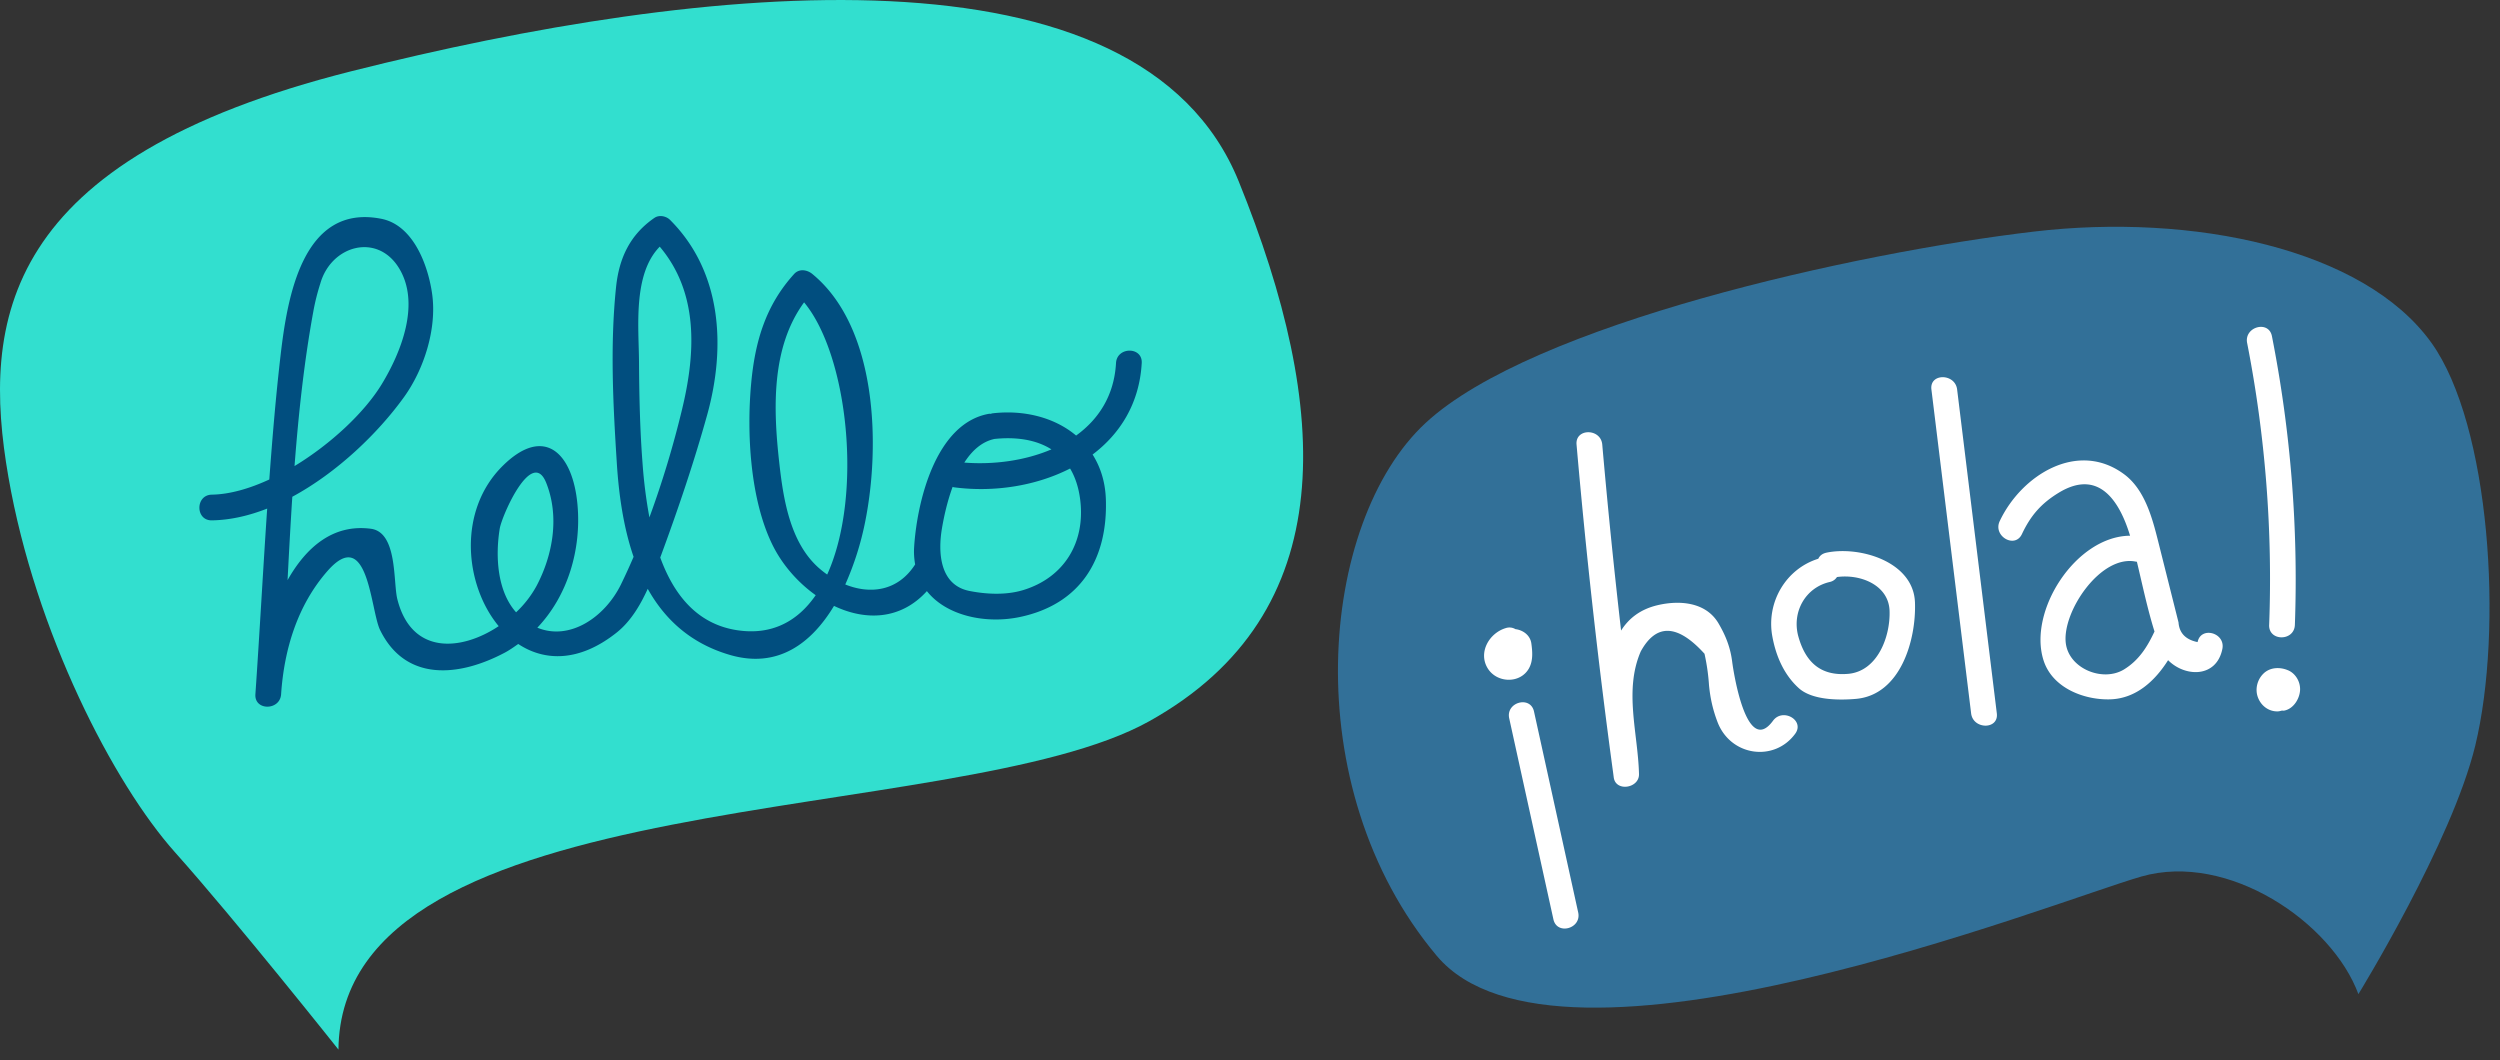
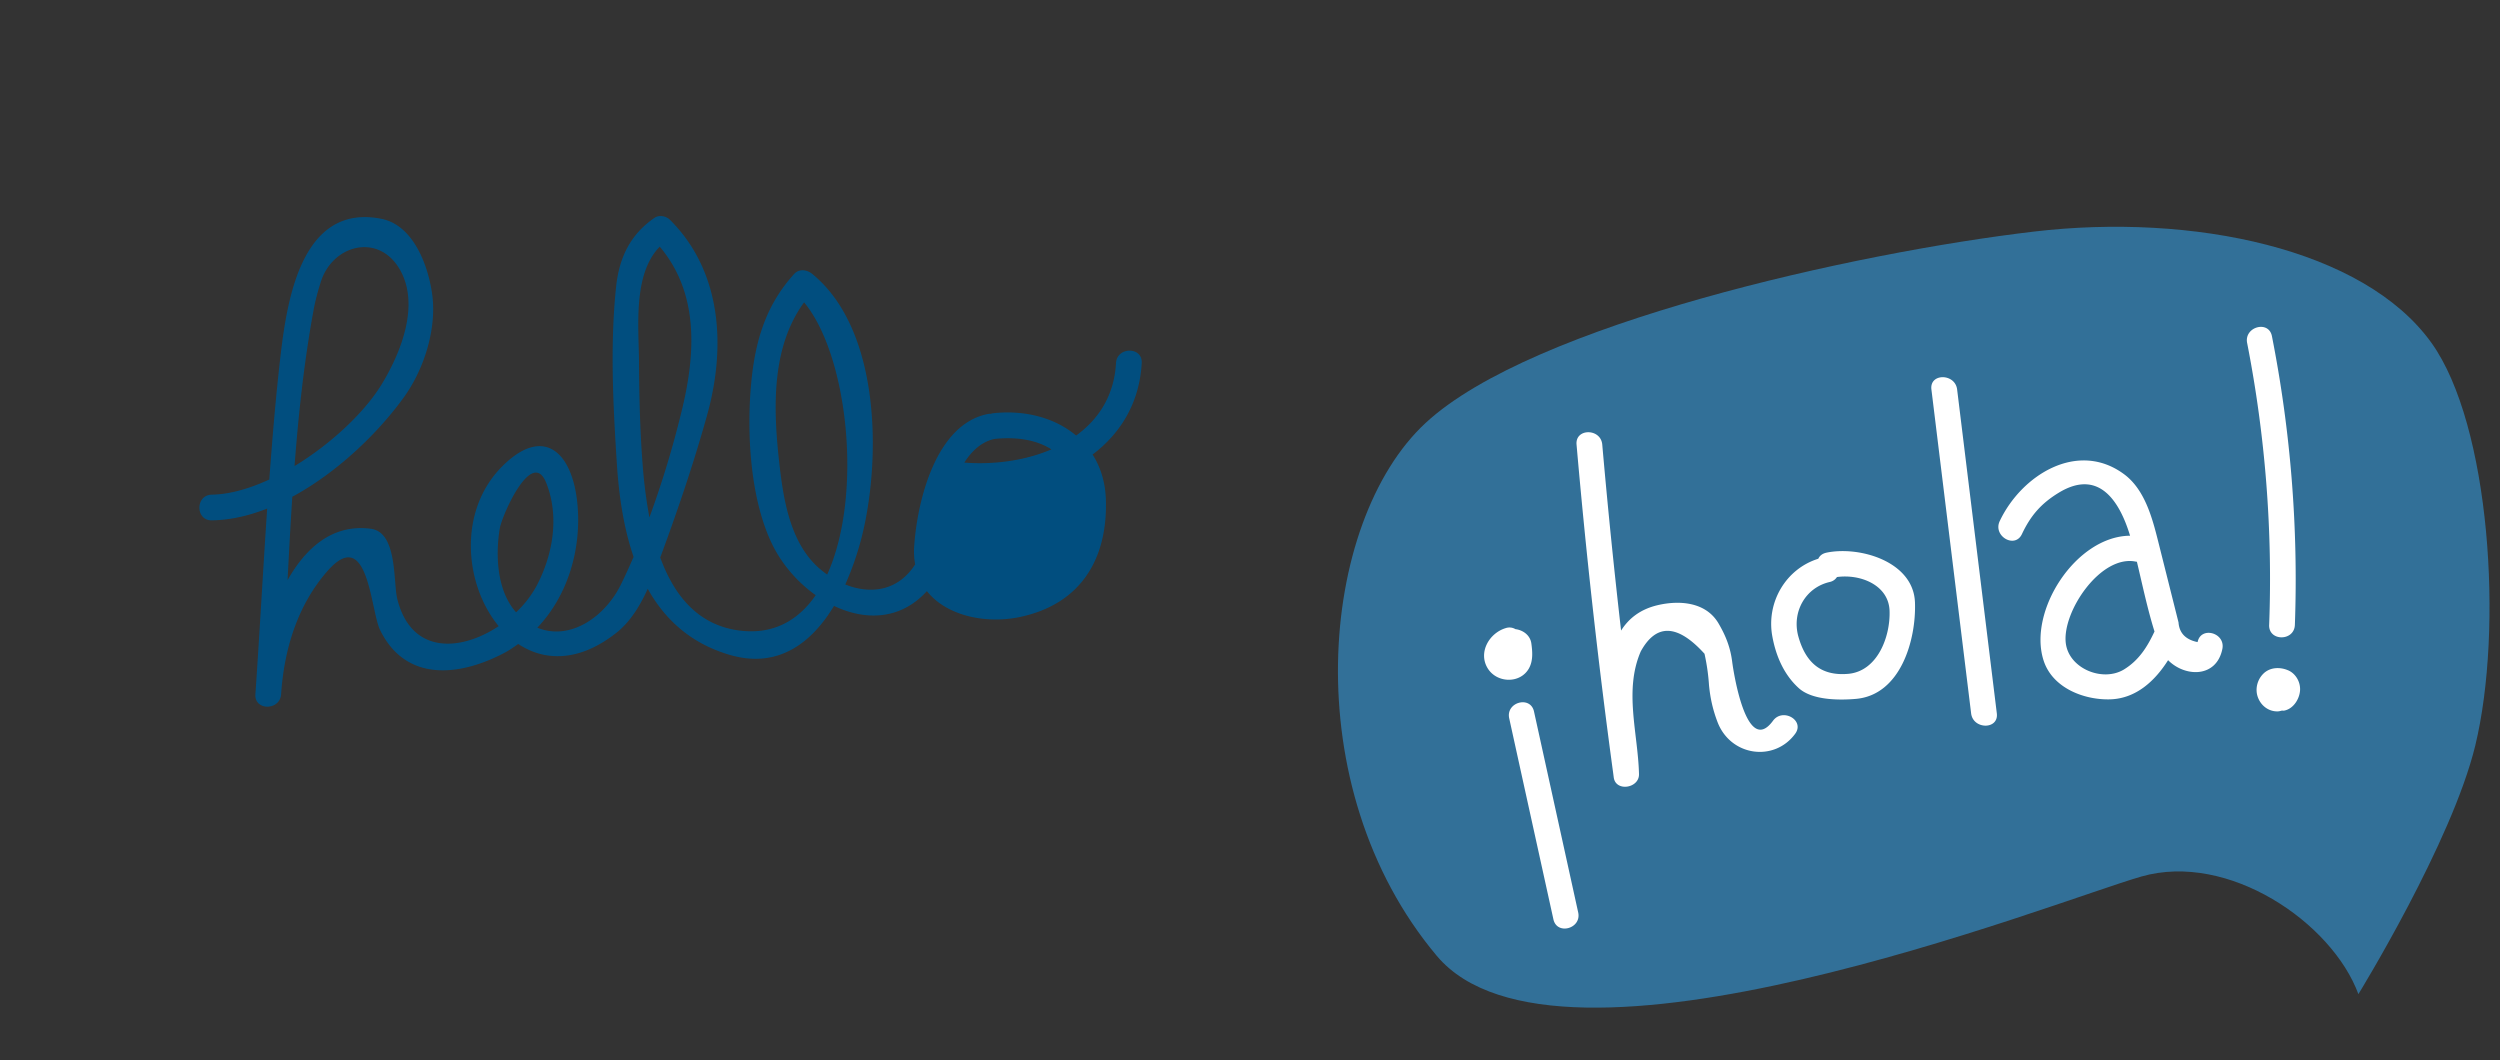
<svg xmlns="http://www.w3.org/2000/svg" width="158" height="67" viewBox="0 0 158 67">
  <rect x="0" y="0" width="158" height="67" fill="#333333" stroke="none" />
  <g fill="none" fill-rule="evenodd">
    <path fill="#327098" d="M149.051 62.828s5.914-9.604 7.388-15.716c1.78-7.376.948-20.268-2.779-25.455-4.28-5.956-15.1-8.201-25.115-7.021-11.293 1.33-31.71 5.85-38.445 12.093-6.735 6.24-8.265 22.998.702 33.677 7.634 9.093 39.077-3.452 44.544-5.013 5.468-1.56 12.021 2.884 13.705 7.435" />
-     <path fill="#32DFCF" d="M21.39 66.334s-6.456-8.13-10.332-12.472C7.18 49.52 2.236 39.966.53 30.137-1.175 20.309.065 10.075 22.238 4.494 44.41-1.088 72.01-4.034 78.29 11.47 84.1 25.81 84.879 38.76 72.63 45.583c-12.25 6.822-51.084 3.695-51.24 20.75" />
-     <path fill="#014E7F" d="M68.266 31.564c.348 2.71-1.009 4.94-3.603 5.73-1.073.326-2.301.269-3.386.056-1.927-.378-1.992-2.498-1.747-3.952.124-.736.335-1.701.675-2.628.026.006.045.02.072.025 2.476.332 5.158-.064 7.352-1.185.317.529.537 1.176.637 1.954m-5.413-3.823c1.382-.142 2.638.049 3.597.66-1.698.726-3.686.977-5.506.835.482-.752 1.106-1.323 1.909-1.495m-11.167 8.098c-1.78-1.63-2.189-4.361-2.44-6.618-.378-3.396-.512-7.26 1.572-10.112 2.78 3.34 3.736 12.19 1.46 17.203a6.227 6.227 0 0 1-.592-.473m-11.076-6.54c-.165-2.14-.212-4.29-.225-6.436-.012-2.171-.4-5.533 1.311-7.274 2.438 2.886 2.284 6.624 1.43 10.199a61.723 61.723 0 0 1-2.083 6.912 30.787 30.787 0 0 1-.433-3.4m-9.027 4.11c.133-.82 2.036-5.16 2.938-2.894.847 2.125.426 4.543-.605 6.503a6.678 6.678 0 0 1-1.299 1.679c-1.217-1.364-1.308-3.606-1.034-5.288M19.81 19.64c.108-.583.253-1.157.434-1.722.688-2.414 3.593-3.221 4.97-.977 1.383 2.25.123 5.35-1.088 7.34-1.081 1.777-3.199 3.772-5.512 5.174.253-3.304.604-6.59 1.196-9.814m52.347 3.303c.059-1.047-1.567-1.042-1.625 0-.116 2.066-1.108 3.56-2.522 4.583-1.364-1.148-3.307-1.638-5.295-1.403-.037.004-.063.023-.097.03-.041.003-.076-.01-.119-.001-3.376.599-4.545 5.58-4.726 8.419-.025.395.004.758.064 1.099-1.089 1.7-2.839 1.902-4.415 1.268a18.757 18.757 0 0 0 1.257-3.964c.962-4.786.782-12.277-3.34-15.66-.329-.27-.831-.351-1.149 0-1.809 1.99-2.475 4.287-2.717 6.926-.288 3.129-.064 7.272 1.319 10.136.613 1.272 1.603 2.416 2.76 3.239-1.126 1.635-2.76 2.556-4.985 2.21-2.57-.4-4.008-2.314-4.84-4.591l.065-.173c1.069-2.9 2.074-5.865 2.901-8.842 1.191-4.287.936-9.047-2.347-12.323-.245-.244-.687-.333-.985-.128-1.526 1.05-2.232 2.515-2.425 4.367-.385 3.687-.188 7.473.049 11.164.127 1.995.422 4.042 1.058 5.892a39.764 39.764 0 0 1-.801 1.75c-1.009 2.053-3.223 3.578-5.282 2.728 1.931-2.028 2.788-4.96 2.538-7.758-.298-3.334-2.128-5.05-4.735-2.461-2.857 2.834-2.405 7.517-.246 10.122-2.385 1.589-5.518 1.824-6.406-1.707-.271-1.076.023-4.224-1.671-4.448-2.402-.318-4.105 1.186-5.266 3.247.091-1.755.185-3.513.3-5.27 2.844-1.536 5.417-4.02 7.055-6.293 1.277-1.772 2.088-4.333 1.783-6.517-.245-1.76-1.16-4.355-3.218-4.758-4.971-.974-5.935 4.984-6.358 8.602-.305 2.615-.522 5.243-.716 7.875-1.25.578-2.503.94-3.632.958-1.048.016-1.049 1.642 0 1.625 1.162-.018 2.341-.29 3.498-.745-.265 3.914-.476 7.834-.745 11.737-.071 1.048 1.553 1.04 1.625 0 .189-2.826 1.027-5.612 2.918-7.777 2.597-2.973 2.728 2.469 3.337 3.714 1.613 3.297 4.999 2.956 7.866 1.44.31-.162.587-.361.865-.557 1.653 1.098 3.848 1.163 6.215-.716.879-.698 1.487-1.708 1.97-2.77 1.077 1.927 2.71 3.456 5.198 4.18 3.053.888 5.173-.775 6.574-3.1 1.979.945 4.209.9 5.87-.934 1.257 1.583 3.746 2.08 5.867 1.638 3.828-.801 5.568-3.64 5.445-7.433-.036-1.11-.344-2.055-.839-2.838 1.748-1.32 2.962-3.24 3.105-5.782" />
+     <path fill="#014E7F" d="M68.266 31.564m-5.413-3.823c1.382-.142 2.638.049 3.597.66-1.698.726-3.686.977-5.506.835.482-.752 1.106-1.323 1.909-1.495m-11.167 8.098c-1.78-1.63-2.189-4.361-2.44-6.618-.378-3.396-.512-7.26 1.572-10.112 2.78 3.34 3.736 12.19 1.46 17.203a6.227 6.227 0 0 1-.592-.473m-11.076-6.54c-.165-2.14-.212-4.29-.225-6.436-.012-2.171-.4-5.533 1.311-7.274 2.438 2.886 2.284 6.624 1.43 10.199a61.723 61.723 0 0 1-2.083 6.912 30.787 30.787 0 0 1-.433-3.4m-9.027 4.11c.133-.82 2.036-5.16 2.938-2.894.847 2.125.426 4.543-.605 6.503a6.678 6.678 0 0 1-1.299 1.679c-1.217-1.364-1.308-3.606-1.034-5.288M19.81 19.64c.108-.583.253-1.157.434-1.722.688-2.414 3.593-3.221 4.97-.977 1.383 2.25.123 5.35-1.088 7.34-1.081 1.777-3.199 3.772-5.512 5.174.253-3.304.604-6.59 1.196-9.814m52.347 3.303c.059-1.047-1.567-1.042-1.625 0-.116 2.066-1.108 3.56-2.522 4.583-1.364-1.148-3.307-1.638-5.295-1.403-.037.004-.063.023-.097.03-.041.003-.076-.01-.119-.001-3.376.599-4.545 5.58-4.726 8.419-.025.395.004.758.064 1.099-1.089 1.7-2.839 1.902-4.415 1.268a18.757 18.757 0 0 0 1.257-3.964c.962-4.786.782-12.277-3.34-15.66-.329-.27-.831-.351-1.149 0-1.809 1.99-2.475 4.287-2.717 6.926-.288 3.129-.064 7.272 1.319 10.136.613 1.272 1.603 2.416 2.76 3.239-1.126 1.635-2.76 2.556-4.985 2.21-2.57-.4-4.008-2.314-4.84-4.591l.065-.173c1.069-2.9 2.074-5.865 2.901-8.842 1.191-4.287.936-9.047-2.347-12.323-.245-.244-.687-.333-.985-.128-1.526 1.05-2.232 2.515-2.425 4.367-.385 3.687-.188 7.473.049 11.164.127 1.995.422 4.042 1.058 5.892a39.764 39.764 0 0 1-.801 1.75c-1.009 2.053-3.223 3.578-5.282 2.728 1.931-2.028 2.788-4.96 2.538-7.758-.298-3.334-2.128-5.05-4.735-2.461-2.857 2.834-2.405 7.517-.246 10.122-2.385 1.589-5.518 1.824-6.406-1.707-.271-1.076.023-4.224-1.671-4.448-2.402-.318-4.105 1.186-5.266 3.247.091-1.755.185-3.513.3-5.27 2.844-1.536 5.417-4.02 7.055-6.293 1.277-1.772 2.088-4.333 1.783-6.517-.245-1.76-1.16-4.355-3.218-4.758-4.971-.974-5.935 4.984-6.358 8.602-.305 2.615-.522 5.243-.716 7.875-1.25.578-2.503.94-3.632.958-1.048.016-1.049 1.642 0 1.625 1.162-.018 2.341-.29 3.498-.745-.265 3.914-.476 7.834-.745 11.737-.071 1.048 1.553 1.04 1.625 0 .189-2.826 1.027-5.612 2.918-7.777 2.597-2.973 2.728 2.469 3.337 3.714 1.613 3.297 4.999 2.956 7.866 1.44.31-.162.587-.361.865-.557 1.653 1.098 3.848 1.163 6.215-.716.879-.698 1.487-1.708 1.97-2.77 1.077 1.927 2.71 3.456 5.198 4.18 3.053.888 5.173-.775 6.574-3.1 1.979.945 4.209.9 5.87-.934 1.257 1.583 3.746 2.08 5.867 1.638 3.828-.801 5.568-3.64 5.445-7.433-.036-1.11-.344-2.055-.839-2.838 1.748-1.32 2.962-3.24 3.105-5.782" />
    <path fill="#FFF" d="M96.638 42.226c.26-.48.214-1.046.143-1.563-.072-.516-.524-.842-1.006-.901a.736.736 0 0 0-.606-.068c-1.04.307-1.76 1.525-1.154 2.532.578.959 2.077 1.002 2.623 0M96.949 44.967c-.225-1.023-1.792-.589-1.567.432.93 4.234 1.862 8.467 2.793 12.701.225 1.023 1.79.59 1.567-.432l-2.793-12.7M112.054 45.551c-1.716 2.346-2.533-3.346-2.579-3.72-.113-.914-.41-1.66-.869-2.44-.804-1.36-2.486-1.462-3.839-1.145-1.1.258-1.83.838-2.314 1.606a428.33 428.33 0 0 1-1.19-11.755c-.09-1.036-1.716-1.045-1.625 0a432.523 432.523 0 0 0 2.322 20.816v.007l.001.003.028.215c.126.92 1.618.684 1.596-.215-.062-2.57-.959-5.285.112-7.755.979-1.78 2.322-1.73 4.028.15.145.653.24 1.314.284 1.982.078.82.243 1.56.538 2.332.827 2.165 3.592 2.543 4.91.74.62-.847-.791-1.657-1.403-.82M116.802 42.587c-1.742.15-2.688-.742-3.14-2.34-.438-1.544.426-3.111 1.98-3.466.22-.05.36-.17.454-.312 1.497-.206 3.264.515 3.324 2.124.06 1.646-.764 3.833-2.618 3.994m-1.372-7.657c-.264.055-.429.2-.514.383-2.047.635-3.295 2.75-2.907 4.893.224 1.238.73 2.432 1.677 3.287.847.766 2.554.768 3.603.677 2.836-.246 3.824-3.741 3.737-6.101-.095-2.576-3.487-3.577-5.596-3.14M122.065 24.613l2.51 20.473c.125 1.027 1.751 1.04 1.624 0l-2.509-20.473c-.125-1.026-1.752-1.039-1.625 0M134.25 42.301c-1.342.831-3.497-.038-3.692-1.657-.24-1.982 2.215-5.628 4.446-5.145.017.004.03-.002.048.001.352 1.476.664 2.968 1.113 4.411-.453.967-.978 1.81-1.915 2.39m4.638-1.72c-.755-.155-1.156-.57-1.205-1.243l-.428-1.704-.856-3.409c-.374-1.493-.85-3.292-2.163-4.259-2.937-2.165-6.486.07-7.853 2.968-.445.943.956 1.768 1.403.821.554-1.175 1.22-1.94 2.329-2.615 2.662-1.62 3.923.792 4.506 2.717-3.433.03-6.476 4.773-5.463 7.894.559 1.725 2.54 2.49 4.192 2.448 1.64-.042 2.845-1.162 3.674-2.476 1.076 1.085 3.06 1.123 3.43-.71.208-1.023-1.36-1.459-1.566-.432M143.41 39.495c-.037 1.048 1.588 1.045 1.626 0a79.47 79.47 0 0 0-1.45-18.25c-.202-1.028-1.768-.592-1.567.432a77.516 77.516 0 0 1 1.392 17.818M144.616 42.367c-.516-.225-1.159-.206-1.579.217-.378.38-.525.96-.344 1.47.194.544.686.928 1.276.905.082-.003.158-.029.237-.047.057-.005.11.008.167-.004.575-.117.957-.733.991-1.282.031-.515-.267-1.05-.748-1.26" />
  </g>
</svg>